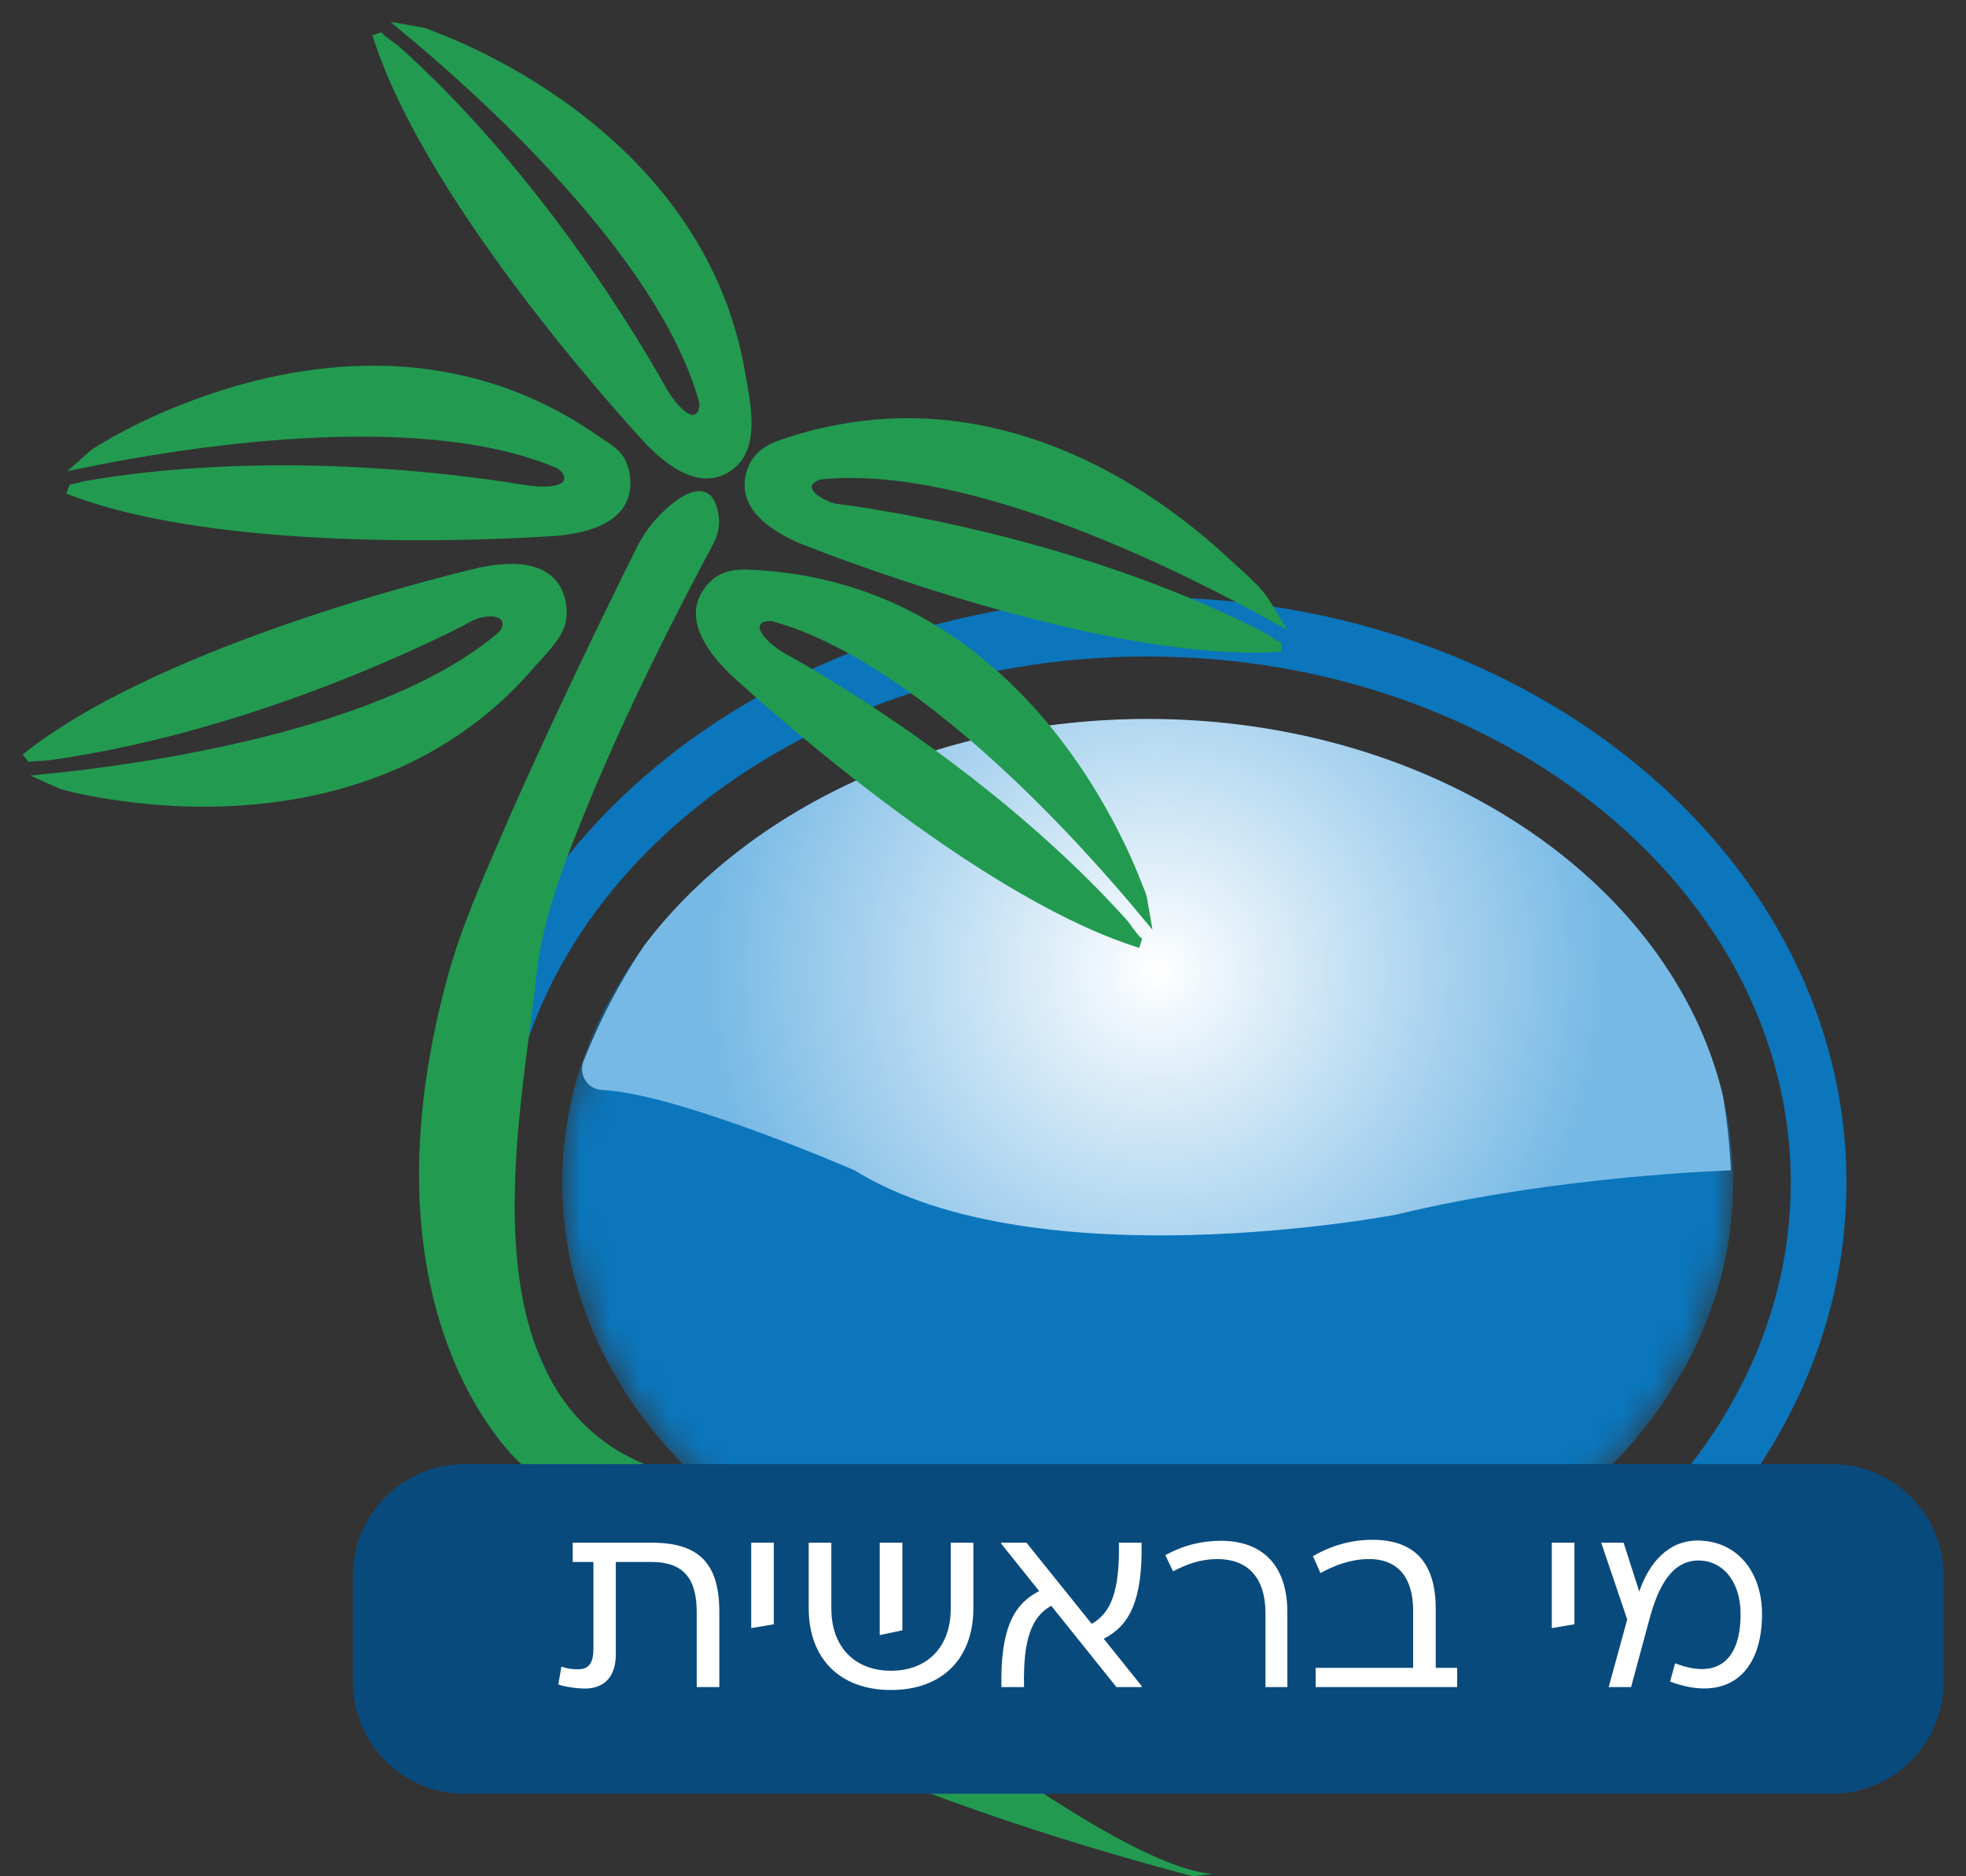
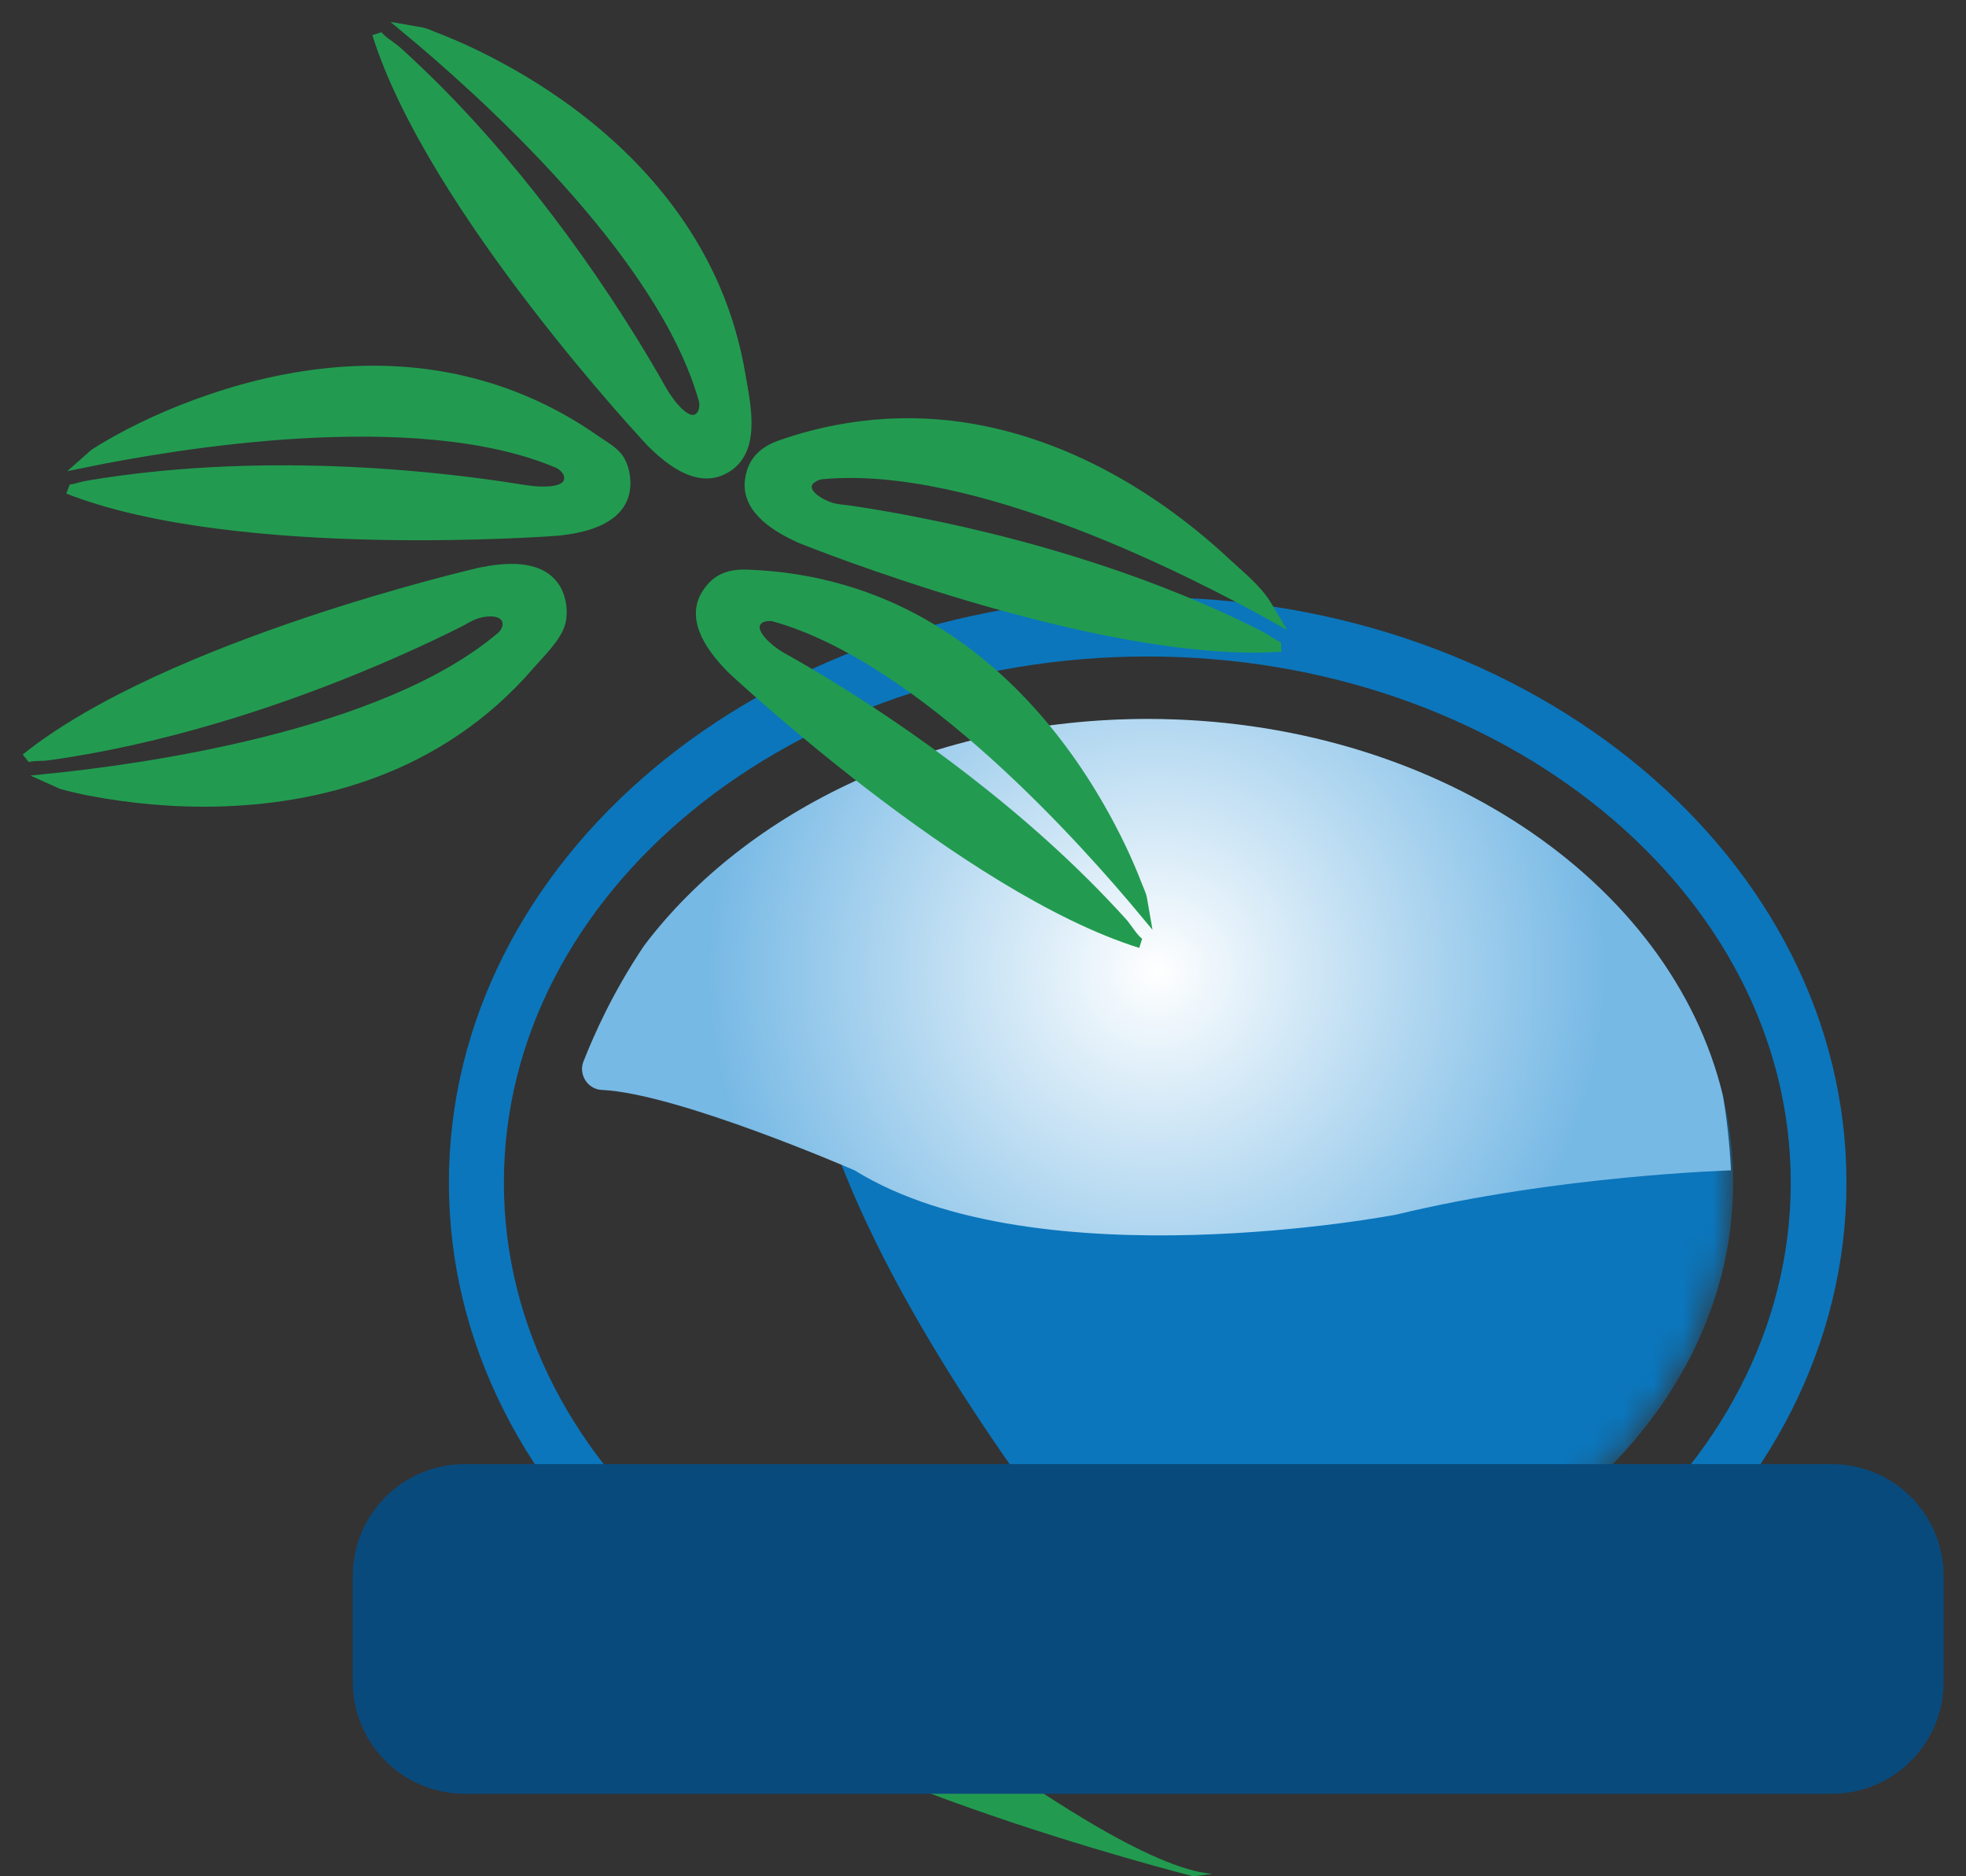
<svg xmlns="http://www.w3.org/2000/svg" width="66" height="63" viewBox="0 0 66 63" fill="none">
  <rect x="0" y="0" width="66" height="63" fill="#333333" stroke="none" />
  <path d="M24.78 52.397C23.918 51.975 23.252 51.235 22.735 50.317L20.15 50.643C21.426 53.505 22.965 55.489 22.965 55.489C25.707 59.367 40.058 63 40.058 63L40.705 62.918C36.679 62.629 24.78 52.397 24.78 52.397Z" fill="#229B50" />
  <path d="M38.517 57.375C26.587 57.375 16.916 49.466 16.916 39.709C16.916 29.953 26.587 22.043 38.517 22.043C50.446 22.043 60.117 29.953 60.117 39.709C60.117 49.466 50.446 57.375 38.517 57.375ZM38.529 20.052C25.573 20.052 15.07 28.853 15.07 39.709C15.07 50.566 25.573 59.366 38.529 59.366C51.484 59.366 61.987 50.566 61.987 39.709C61.987 28.853 51.484 20.052 38.529 20.052Z" fill="#0B76BC" />
  <mask id="mask0_70_2203" style="mask-type:luminance" maskUnits="userSpaceOnUse" x="18" y="24" width="41" height="32">
    <path d="M18.874 39.709C18.874 48.305 27.673 55.273 38.528 55.273C49.383 55.273 58.183 48.305 58.183 39.709C58.183 31.113 49.383 24.145 38.528 24.145C27.673 24.145 18.874 31.113 18.874 39.709Z" fill="white" />
  </mask>
  <g mask="url(#mask0_70_2203)">
-     <path d="M58.183 39.709C58.183 48.305 49.383 55.273 38.528 55.273C27.673 55.273 18.873 48.305 18.873 39.709C18.873 31.113 27.673 24.145 38.528 24.145C49.383 24.145 58.183 31.113 58.183 39.709Z" fill="#0B76BC" />
+     <path d="M58.183 39.709C58.183 48.305 49.383 55.273 38.528 55.273C18.873 31.113 27.673 24.145 38.528 24.145C49.383 24.145 58.183 31.113 58.183 39.709Z" fill="#0B76BC" />
  </g>
  <path d="M21.625 31.749C20.574 33.31 19.944 34.736 19.583 35.651C19.418 36.087 19.733 36.582 20.214 36.597C22.765 36.717 28.693 39.298 28.693 39.298C34.817 43.096 46.868 40.784 46.868 40.784C52.316 39.464 58.11 39.298 58.11 39.298C58.065 38.413 57.975 37.587 57.84 36.792C56.114 29.588 48.129 24.14 38.524 24.14C31.35 24.14 25.061 27.202 21.625 31.749Z" fill="url(#paint0_radial_70_2203)" />
  <path d="M61.494 60.229H15.598C13.525 60.229 11.845 58.549 11.845 56.476V52.914C11.845 50.841 13.525 49.161 15.598 49.161H61.494C63.567 49.161 65.247 50.841 65.247 52.914V56.476C65.247 58.549 63.567 60.229 61.494 60.229Z" fill="#094A7D" />
-   <path d="M21.877 51.799C23.469 51.799 24.148 52.494 24.148 54.127V56.648H23.389V54.127C23.389 52.979 22.928 52.446 21.861 52.446H20.673V55.549C20.673 56.333 20.253 56.696 19.639 56.696C19.356 56.696 18.968 56.64 18.742 56.559L18.847 55.961C19.009 56.018 19.178 56.05 19.405 56.05C19.776 56.05 19.922 55.832 19.922 55.339V52.446H19.227V51.799H21.877ZM25.219 51.799H25.978V54.539L25.219 54.668V51.799ZM32.677 53.997C32.677 55.694 31.626 56.745 29.913 56.745C28.2 56.745 27.149 55.694 27.149 53.997V51.799H27.909V54.014C27.909 55.29 28.685 56.098 29.913 56.098C31.141 56.098 31.917 55.29 31.917 54.014V51.799H32.677V53.997ZM29.533 54.902V51.799H30.293V54.741L29.533 54.902ZM38.33 56.648H37.481L35.291 53.917C34.653 54.272 34.338 55.008 34.378 56.648H33.619C33.578 54.709 34.023 53.86 34.887 53.424L33.611 51.832V51.799H34.459L36.649 54.523C37.288 54.167 37.595 53.432 37.562 51.799H38.322C38.362 53.731 37.918 54.587 37.053 55.024L38.33 56.616V56.648ZM43.218 54.143V56.648H42.483V54.175C42.483 52.947 41.869 52.349 40.867 52.349C40.309 52.349 39.84 52.519 39.38 52.761L39.121 52.219C39.768 51.864 40.382 51.735 40.988 51.735C42.289 51.735 43.218 52.462 43.218 54.143ZM48.918 56.648H44.167V56.002H47.44V54.07C47.44 53.052 46.995 52.349 45.961 52.349C45.363 52.349 44.837 52.543 44.328 52.818L44.078 52.252C44.716 51.88 45.387 51.702 46.074 51.702C47.593 51.702 48.199 52.591 48.199 54.022V56.002H48.918V56.648ZM52.095 51.799H52.855V54.539L52.095 54.668V51.799ZM53.754 51.799H54.505L55.031 53.44C55.354 52.486 56 51.727 56.986 51.727C58.287 51.727 59.152 52.745 59.152 54.199C59.152 56.228 57.94 57.165 56.065 56.462L56.235 55.848C57.665 56.406 58.433 55.735 58.433 54.199C58.433 53.1 57.835 52.397 57.019 52.397C56.121 52.397 55.669 53.278 55.378 54.345L54.756 56.648H54.004L54.627 54.377L53.754 51.799Z" fill="white" />
  <path d="M14.144 1.08L13.682 1C15.989 2.918 22.223 8.423 23.623 13.443C23.662 13.581 23.632 13.832 23.542 13.944C23.102 14.486 22.398 13.425 22.198 13.067C21.886 12.511 21.561 11.964 21.225 11.422C20.055 9.531 18.765 7.711 17.358 5.988C16.654 5.128 15.92 4.292 15.15 3.49C14.757 3.079 14.353 2.677 13.94 2.286C13.732 2.088 13.521 1.893 13.307 1.7C13.168 1.575 12.709 1.301 12.656 1.131C14.486 6.993 21.853 14.847 21.853 14.847C22.426 15.419 23.348 16.185 24.219 15.796C25.435 15.253 25.037 13.629 24.863 12.589C24.694 11.579 24.404 10.589 23.997 9.649C23.27 7.972 22.176 6.475 20.864 5.209C19.764 4.147 18.517 3.241 17.191 2.484C16.349 2.004 15.472 1.577 14.566 1.231C14.433 1.181 14.285 1.104 14.144 1.08Z" fill="#229B50" />
  <path d="M14.144 1.08L13.682 1C15.989 2.918 22.223 8.423 23.623 13.443C23.662 13.581 23.632 13.832 23.542 13.944C23.102 14.486 22.398 13.425 22.198 13.067C21.886 12.511 21.561 11.964 21.225 11.422C20.055 9.531 18.765 7.711 17.358 5.988C16.654 5.128 15.92 4.292 15.15 3.49C14.757 3.079 14.353 2.677 13.94 2.286C13.732 2.088 13.521 1.893 13.307 1.7C13.168 1.575 12.709 1.301 12.656 1.131C14.486 6.993 21.853 14.847 21.853 14.847C22.426 15.419 23.348 16.185 24.219 15.796C25.435 15.253 25.037 13.629 24.863 12.589C24.694 11.579 24.404 10.589 23.997 9.649C23.27 7.972 22.176 6.475 20.864 5.209C19.764 4.147 18.517 3.241 17.191 2.484C16.349 2.004 15.472 1.577 14.566 1.231C14.433 1.181 14.285 1.104 14.144 1.08Z" stroke="#229B50" stroke-width="0.326" stroke-miterlimit="10" />
  <path d="M3.175 15.228L2.824 15.538C5.763 14.938 13.958 13.518 18.75 15.565C18.884 15.623 19.067 15.808 19.093 15.953C19.228 16.688 17.853 16.49 17.517 16.434C16.755 16.308 15.99 16.206 15.223 16.119C12.559 15.818 9.867 15.709 7.189 15.845C6.376 15.887 5.564 15.952 4.754 16.045C4.334 16.093 3.914 16.148 3.495 16.212C3.285 16.244 3.075 16.278 2.865 16.314C2.739 16.336 2.397 16.465 2.284 16.421C8.003 18.66 18.738 17.824 18.738 17.824C19.528 17.737 20.667 17.509 20.943 16.628C21.06 16.257 20.997 15.733 20.776 15.403C20.601 15.142 20.245 14.951 19.993 14.775C19.692 14.565 19.383 14.366 19.066 14.181C18.468 13.832 17.843 13.531 17.196 13.284C16.012 12.831 14.761 12.563 13.496 12.475C11.315 12.324 9.119 12.699 7.057 13.405C5.803 13.834 4.574 14.38 3.437 15.064C3.349 15.117 3.261 15.171 3.175 15.228Z" fill="#229B50" stroke="#229B50" stroke-width="0.326" stroke-miterlimit="10" />
  <path d="M2.072 26.334L1.644 26.142C4.629 25.838 12.874 24.748 16.837 21.364C17.03 21.199 17.131 20.863 16.911 20.671C16.666 20.458 16.202 20.533 15.927 20.634C15.753 20.698 15.585 20.809 15.42 20.892C14.783 21.214 14.137 21.517 13.486 21.808C11.214 22.821 8.869 23.681 6.472 24.345C5.559 24.598 4.638 24.821 3.71 25.009C3.241 25.104 2.771 25.189 2.299 25.265C2.053 25.304 1.807 25.341 1.561 25.374C1.411 25.395 0.978 25.371 0.865 25.461C5.656 21.618 16.151 19.212 16.151 19.212C16.922 19.061 18.055 18.938 18.593 19.668C18.834 19.995 18.918 20.494 18.823 20.89C18.704 21.387 18.127 21.93 17.799 22.311C17.421 22.75 17.015 23.163 16.582 23.547C15.782 24.256 14.892 24.86 13.939 25.345C12.242 26.21 10.368 26.686 8.476 26.852C6.994 26.983 5.496 26.931 4.023 26.722C3.37 26.63 2.713 26.514 2.072 26.334Z" fill="#229B50" stroke="#229B50" stroke-width="0.326" stroke-miterlimit="10" />
  <path d="M42.521 20.314L42.762 20.716C40.141 19.256 32.758 15.426 27.571 15.931C27.427 15.945 27.197 16.066 27.128 16.195C26.897 16.627 27.698 17.006 28.009 17.067C28.175 17.101 28.348 17.112 28.516 17.136C29.21 17.237 29.901 17.357 30.59 17.49C32.944 17.945 35.272 18.555 37.538 19.341C38.47 19.664 39.392 20.019 40.298 20.409C40.764 20.61 41.226 20.82 41.683 21.041C41.913 21.152 42.142 21.266 42.369 21.383C42.509 21.454 42.861 21.73 43.01 21.721C36.882 22.127 26.9 18.088 26.9 18.088C26.138 17.751 25.05 17.132 25.169 16.141C25.247 15.483 25.636 15.138 26.224 14.934C26.826 14.726 27.442 14.558 28.068 14.437C29.206 14.216 30.373 14.151 31.528 14.249C33.563 14.42 35.529 15.09 37.311 16.076C38.7 16.844 39.987 17.799 41.147 18.881C41.596 19.3 42.2 19.778 42.521 20.314Z" fill="#229B50" stroke="#229B50" stroke-width="0.326" stroke-miterlimit="10" />
  <path d="M38.345 30.184L38.425 30.646C36.507 28.338 31.002 22.104 25.982 20.705C25.844 20.666 25.589 20.696 25.479 20.788C24.993 21.19 25.895 21.873 26.251 22.071C26.767 22.357 27.276 22.657 27.779 22.965C29.617 24.089 31.388 25.326 33.069 26.673C33.989 27.409 34.881 28.179 35.736 28.988C36.188 29.415 36.629 29.852 37.058 30.302C37.275 30.529 37.489 30.759 37.699 30.992C37.83 31.138 38.116 31.616 38.294 31.672C32.432 29.841 24.578 22.474 24.578 22.474C23.972 21.869 23.159 20.855 23.704 19.966C24.046 19.41 24.489 19.268 25.102 19.29C25.662 19.311 26.221 19.364 26.774 19.454C27.79 19.619 28.785 19.906 29.731 20.311C31.416 21.034 32.922 22.128 34.195 23.442C35.263 24.543 36.173 25.794 36.934 27.125C37.416 27.97 37.846 28.85 38.193 29.759C38.244 29.893 38.321 30.042 38.345 30.184Z" fill="#229B50" stroke="#229B50" stroke-width="0.326" stroke-miterlimit="10" />
-   <path d="M17.503 49.16C17.503 49.16 11.877 44.346 15.025 32.806C15.47 31.175 16.165 29.601 16.834 28.054C17.66 26.145 18.536 24.259 19.43 22.382C20.063 21.053 20.706 19.73 21.361 18.412C21.687 17.757 22.135 17.222 22.733 16.789C23.275 16.397 23.881 16.297 24.077 17.075C24.202 17.573 24.136 17.909 23.9 18.348C23.776 18.578 23.653 18.809 23.531 19.04C23.163 19.737 22.802 20.438 22.448 21.142C21.49 23.049 20.577 24.982 19.765 26.957C19.034 28.736 18.289 30.606 18.032 32.525C18.019 32.62 18.008 32.715 17.998 32.81C17.599 36.978 15.343 46.517 21.627 49.16H17.503Z" fill="#229B50" />
  <defs>
    <radialGradient id="paint0_radial_70_2203" cx="0" cy="0" r="1" gradientUnits="userSpaceOnUse" gradientTransform="translate(38.824 32.605) scale(15.008)">
      <stop stop-color="white" />
      <stop offset="1" stop-color="#77B9E5" />
    </radialGradient>
  </defs>
</svg>